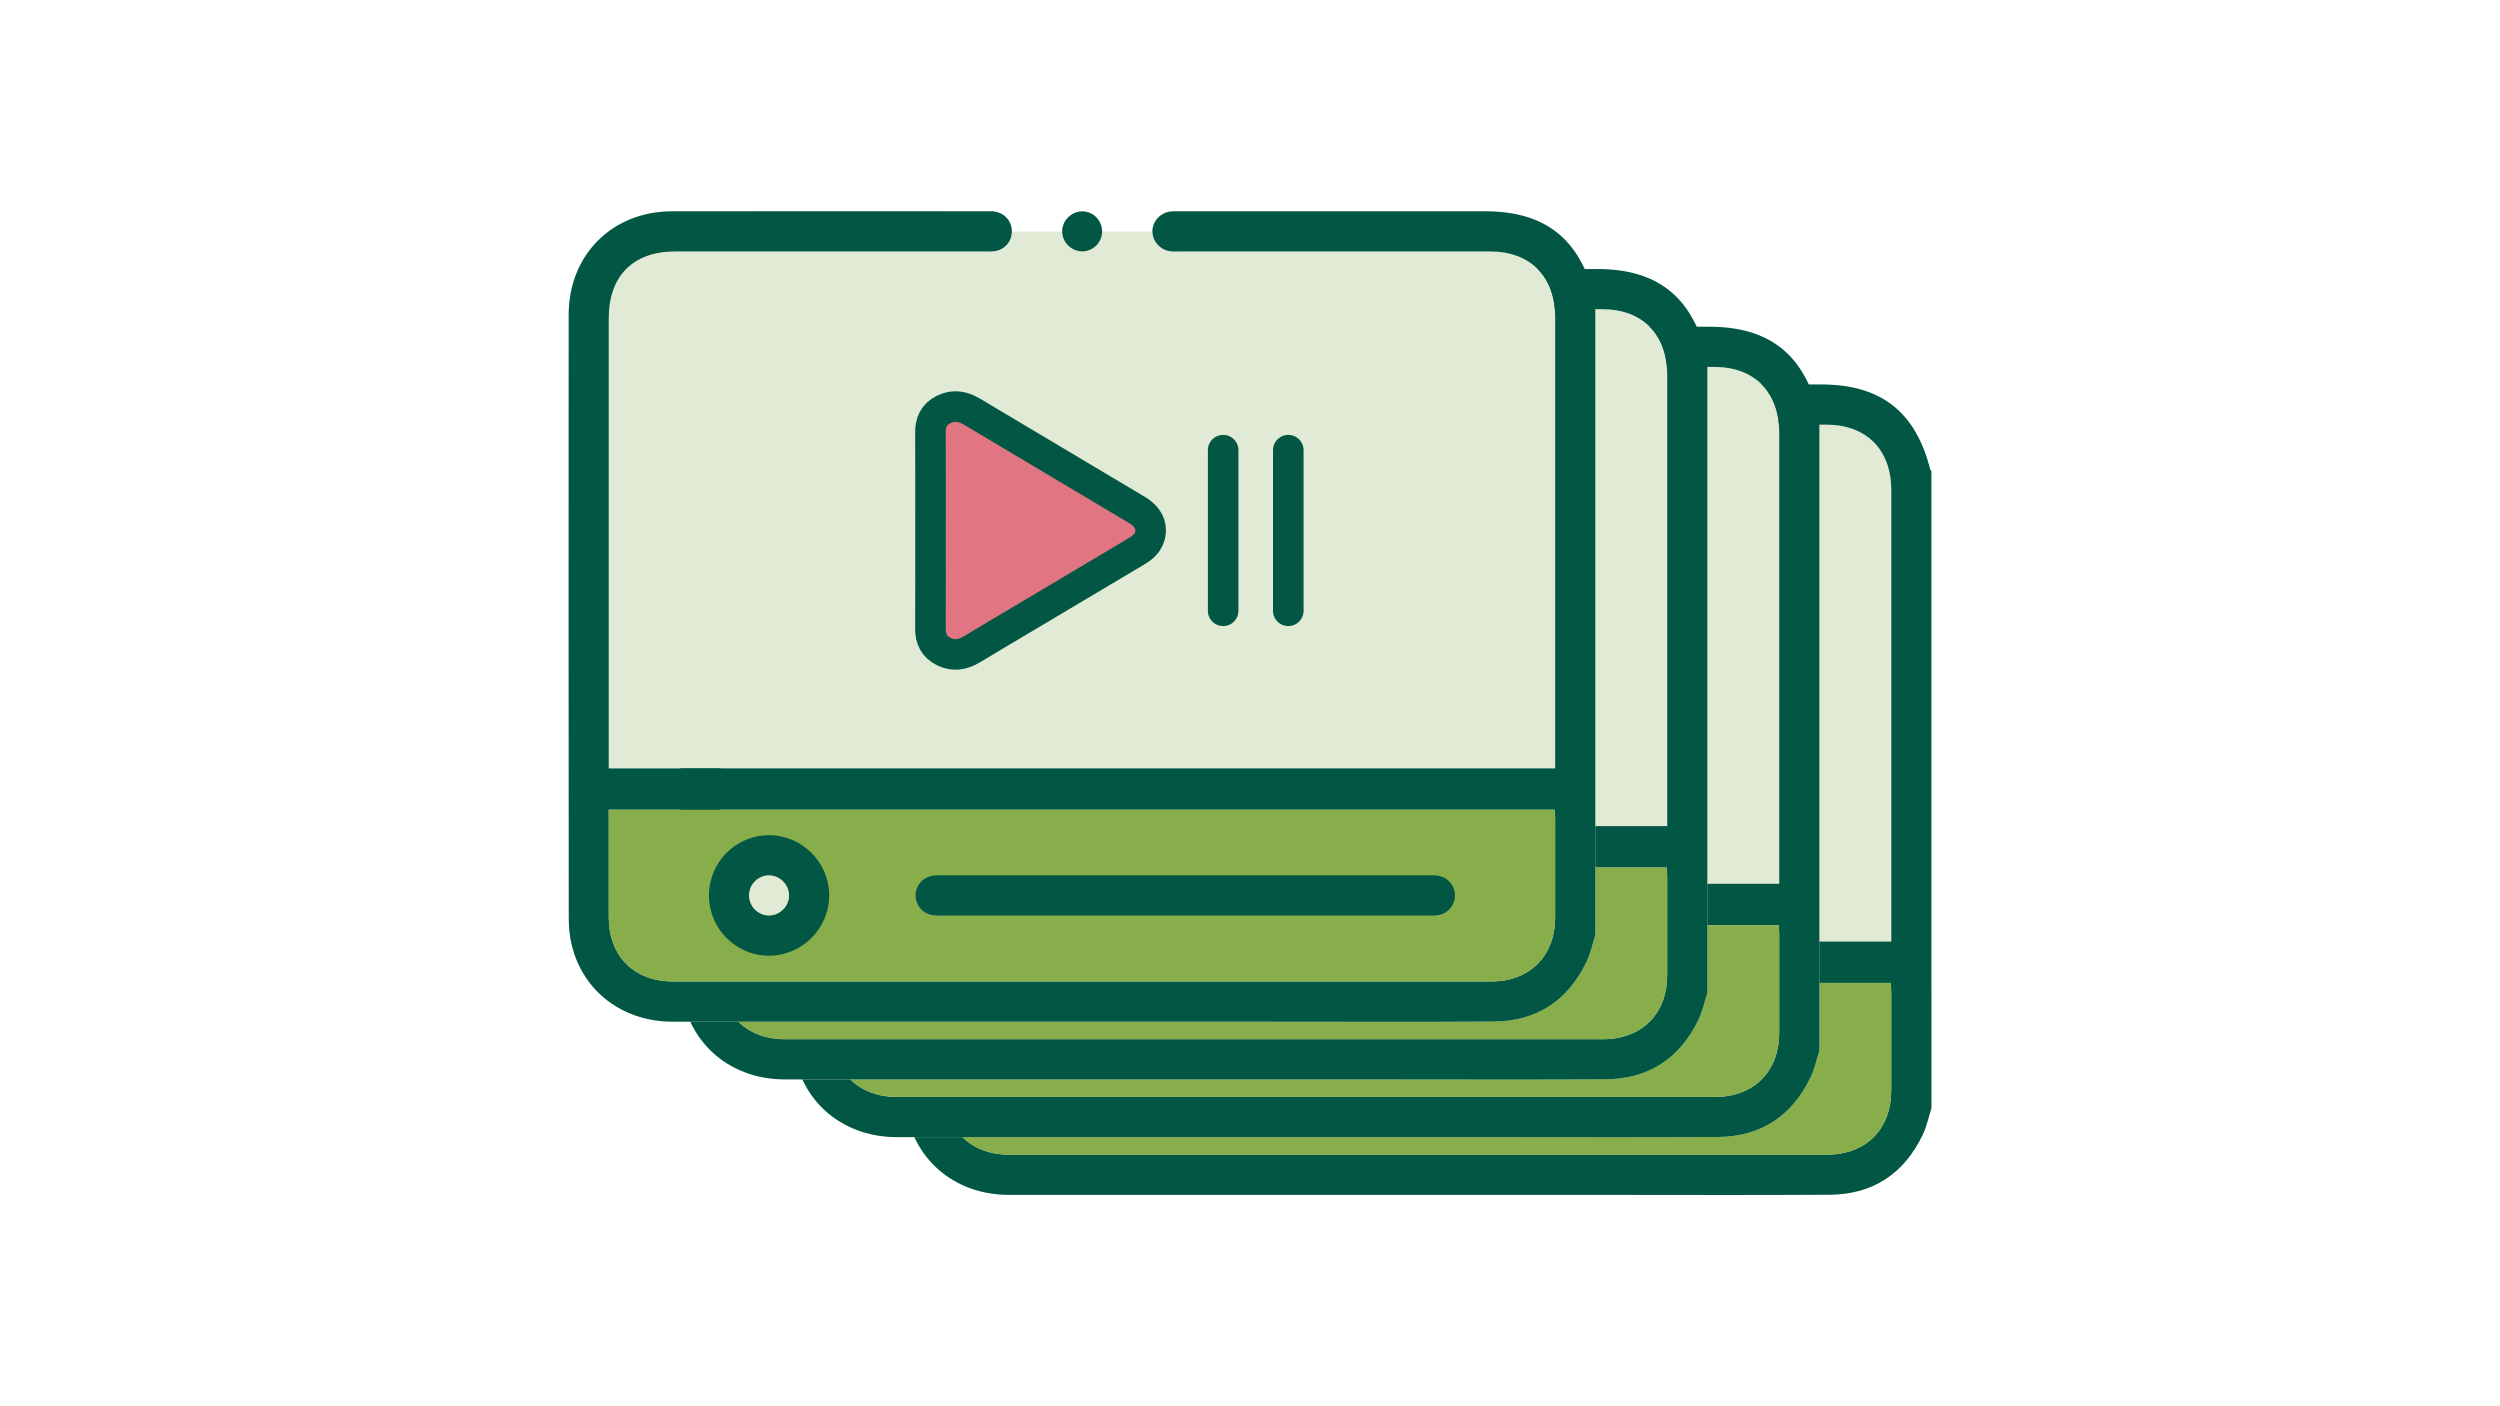
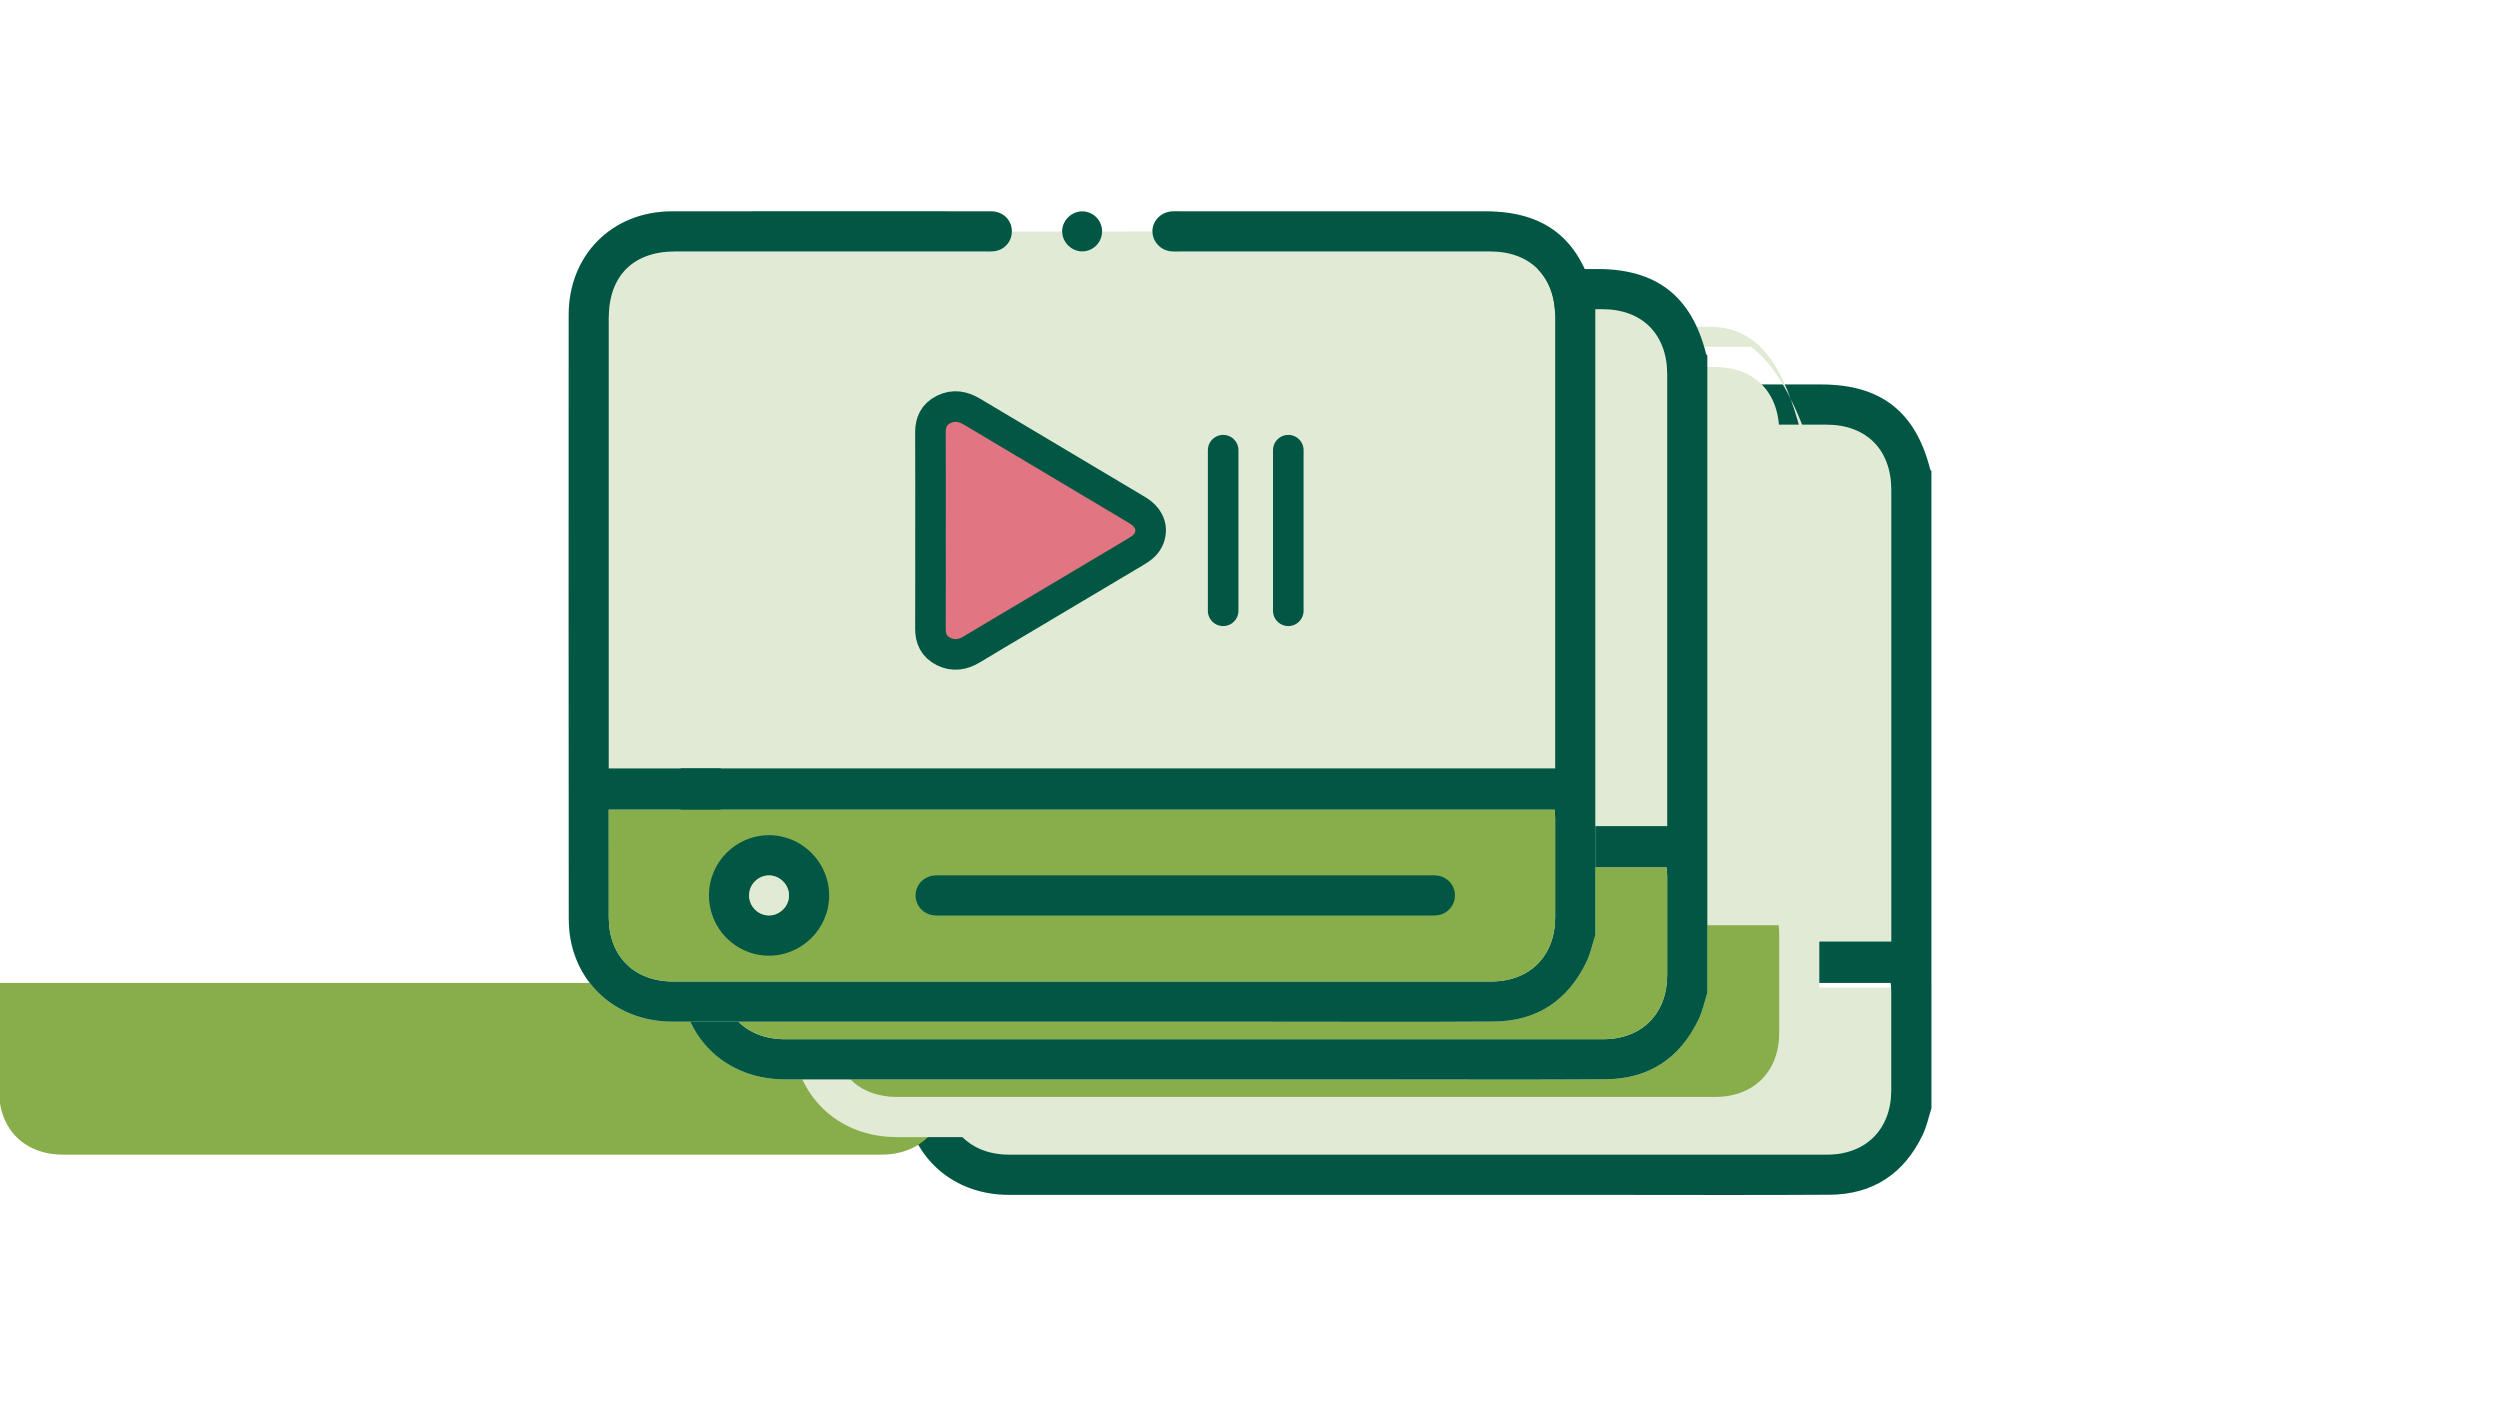
<svg xmlns="http://www.w3.org/2000/svg" id="Capa_1" viewBox="0 0 1920 1080">
  <defs>
    <style>.cls-1{fill:#e1ead4;}.cls-1,.cls-2,.cls-3,.cls-4{stroke-width:0px;}.cls-2,.cls-5{fill:#015744;}.cls-6{fill:#e17581;}.cls-6,.cls-5{stroke:#015744;stroke-linecap:round;stroke-linejoin:bevel;stroke-width:23.48px;}.cls-3{fill:#88ae4c;}.cls-4{fill:#fff;}</style>
  </defs>
  <rect class="cls-4" width="1920" height="1080" />
  <path class="cls-1" d="M743.33,310.89c50.03,0,424-.18,687.33-.18q21.86,15.38,39.7,60.5c-.32-.38.82,13.06.71,12.63-11.12-44.2-26.63-88.56-72.01-88.56-78.01,0-156.03,0-234.04,0-2.57,0-5.15-.14-7.69.13-8.18.86-14.32,7.69-14.16,15.57.15,7.57,6.13,14.11,13.93,15.01,2.54.29,5.13.14,7.69.14,79.3,0,158.59-.01,237.89.01,30.69.01,49.81,19.26,49.81,50.17.02,120.33,0,218.57,0,338.91v7.89h-726.86v-8.31c0-119.82,0-217.55,0-337.37,0-32.49,18.69-51.29,50.99-51.3,79.04-.01,158.08,0,237.12-.01,2.82,0,5.69.17,8.45-.24,7.55-1.14,12.9-7.42,13.02-14.91.13-7.84-5.36-14.33-13.24-15.49-2.02-.3-4.1-.2-6.15-.2-80.58,0-161.16-.08-241.74.02-45.79.06-79.19,33.5-79.22,79.37-.08,169.19-.06,294.19.06,463.38,0,6.88.64,13.93,2.25,20.6,8.64,35.75,39.24,58.96,77.5,58.98,152.43.05,304.87.02,457.3.02,57.74,0,115.48.27,173.22-.11,33.17-.22,57.07-16.11,71.4-45.99,3.05-6.36,4.5-13.48,6.69-20.25,0,42.69,0-135.56,0-92.87h-777.78c0-263.33,11.34-158.76,11.34-422.09M1088.9,326.08c8.24.21,15.24-6.35,15.61-14.63.39-8.63-6.33-15.91-14.89-16.12-8.44-.2-15.78,6.97-15.76,15.39.02,8.14,6.88,15.14,15.04,15.35Z" />
  <path class="cls-2" d="M1483.3,851.31c-2.19,6.77-3.64,13.89-6.69,20.25-14.33,29.88-38.23,45.77-71.4,45.99-57.74.38-115.48.11-173.22.11-152.43,0-304.87.03-457.3-.02-38.25-.01-68.86-23.23-77.5-58.98-1.61-6.67-2.25-13.72-2.25-20.6-.12-169.19-.14-294.19-.06-463.38.02-45.87,33.43-79.31,79.22-79.37,80.58-.11,161.16-.03,241.74-.02,2.05,0,4.13-.1,6.15.2,7.88,1.16,13.37,7.65,13.24,15.49-.12,7.5-5.47,13.78-13.02,14.91-2.77.42-5.63.24-8.45.24-79.04.01-158.08,0-237.12.01-32.3,0-50.99,18.81-50.99,51.3,0,119.82,0,217.55,0,337.37v8.31h726.86v-7.89c0-120.33.01-218.57,0-338.91,0-30.91-19.12-50.16-49.81-50.17-79.3-.03-158.59,0-237.89-.01-2.57,0-5.16.15-7.69-.14-7.8-.91-13.78-7.44-13.93-15.01-.16-7.87,5.97-14.7,14.16-15.57,2.54-.27,5.13-.13,7.69-.13,78.01,0,156.03,0,234.04,0,45.38,0,72.19,20.99,83.3,65.19.11.44.62.77.94,1.16v489.68ZM725.64,754.88c0,35.52-.04,48.12.01,82.81.05,29.64,19.57,49.09,49.34,49.09,209.41.02,418.81.02,628.22,0,29.73,0,49.21-19.48,49.27-49.18.06-32.66.02-43.22,0-75.87,0-2.22-.27-4.44-.43-6.85h-726.41Z" />
  <path class="cls-2" d="M1088.9,326.08c-8.16-.21-15.02-7.21-15.04-15.35-.02-8.42,7.32-15.6,15.76-15.39,8.55.21,15.27,7.48,14.89,16.12-.37,8.28-7.37,14.84-15.61,14.63Z" />
-   <path class="cls-3" d="M725.64,754.88h726.41c.16,2.41.43,4.63.43,6.85.03,32.66.07,43.22,0,75.87-.06,29.7-19.54,49.18-49.27,49.18-209.41.03-418.81.02-628.22,0-29.77,0-49.29-19.46-49.34-49.09-.06-34.69-.01-47.28-.01-82.81Z" />
-   <path class="cls-2" d="M1167.76,836.12c-61.57,0-123.13,0-184.7,0-2.56,0-5.15.15-7.69-.13-8.25-.89-14.21-7.58-14.07-15.58.14-7.7,5.95-14.07,13.85-15,2.28-.27,4.61-.14,6.92-.14,124.16,0,248.32,0,372.48,0,2.56,0,5.16-.15,7.68.21,7.85,1.12,13.41,7.72,13.27,15.48-.13,7.44-5.54,13.77-13.05,14.9-2.77.42-5.63.25-8.45.25-62.08.01-124.16,0-186.24,0Z" />
+   <path class="cls-3" d="M725.64,754.88c.16,2.41.43,4.63.43,6.85.03,32.66.07,43.22,0,75.87-.06,29.7-19.54,49.18-49.27,49.18-209.41.03-418.81.02-628.22,0-29.77,0-49.29-19.46-49.34-49.09-.06-34.69-.01-47.28-.01-82.81Z" />
  <path class="cls-2" d="M802.6,820.58c.04-25.44,20.66-46.11,46.03-46.15,25.3-.05,46.16,20.67,46.3,45.99.15,25.61-20.92,46.69-46.52,46.55-25.33-.14-45.85-20.92-45.81-46.38ZM848.93,805.32c-8.23-.12-15.2,6.51-15.5,14.76-.31,8.58,6.54,15.86,15.06,15.98,8.45.12,15.7-7.1,15.6-15.54-.09-8.15-7-15.08-15.16-15.2Z" />
-   <path class="cls-1" d="M848.93,805.32c8.16.12,15.07,7.05,15.16,15.2.1,8.44-7.15,15.66-15.6,15.54-8.52-.12-15.38-7.4-15.06-15.98.3-8.25,7.27-14.89,15.5-14.76Z" />
  <path class="cls-6" d="M972.75,540.01c0-24.98.08-49.96-.05-74.94-.04-7.66,2.59-13.89,10.2-17.64,7.58-3.74,14.75-2.43,21.79,1.78,42.16,25.2,84.41,50.27,126.61,75.42,9.13,5.44,12.46,13.17,9.43,21.45-1.7,4.66-5.38,7.72-9.78,10.33-29.19,17.31-58.33,34.69-87.49,52.05-12.93,7.7-25.93,15.31-38.77,23.13-7.01,4.27-14.21,5.53-21.79,1.8-7.61-3.75-10.24-9.99-10.2-17.64.12-25.24.04-50.49.04-75.73Z" />
  <line class="cls-5" x1="1197.5" y1="478.74" x2="1197.5" y2="602.08" />
  <line class="cls-5" x1="1247.53" y1="478.74" x2="1247.53" y2="602.08" />
  <path class="cls-1" d="M657.29,266.56c50.03,0,424-.18,687.33-.18q21.86,15.38,39.7,60.5c-.32-.38.82,13.06.71,12.63-11.12-44.2-26.63-88.56-72.01-88.56-78.01,0-156.03,0-234.04,0-2.57,0-5.15-.14-7.69.13-8.18.86-14.32,7.69-14.16,15.57.15,7.57,6.13,14.11,13.93,15.01,2.54.29,5.13.14,7.69.14,79.3,0,158.59-.01,237.89.01,30.69.01,49.81,19.26,49.81,50.17.02,120.33,0,218.57,0,338.91v7.89h-726.86v-8.31c0-119.82,0-217.55,0-337.37,0-32.49,18.69-51.29,50.99-51.3,79.04-.01,158.08,0,237.12-.01,2.82,0,5.69.17,8.45-.24,7.55-1.14,12.9-7.42,13.02-14.91.13-7.84-5.36-14.33-13.24-15.49-2.02-.3-4.1-.2-6.15-.2-80.58,0-161.16-.08-241.74.02-45.79.06-79.19,33.5-79.22,79.37-.08,169.19-.06,294.19.06,463.38,0,6.88.64,13.93,2.25,20.6,8.64,35.75,39.24,58.96,77.5,58.98,152.43.05,304.87.02,457.3.02,57.74,0,115.48.27,173.22-.11,33.17-.22,57.07-16.11,71.4-45.99,3.05-6.36,4.5-13.48,6.69-20.25,0,42.69,0-135.56,0-92.87h-777.78c0-263.33,11.34-158.76,11.34-422.09M1002.86,281.75c8.24.21,15.24-6.35,15.61-14.63.39-8.63-6.33-15.91-14.89-16.12-8.44-.2-15.78,6.97-15.76,15.39.02,8.14,6.88,15.14,15.04,15.35Z" />
-   <path class="cls-2" d="M1397.26,806.97c-2.19,6.77-3.64,13.89-6.69,20.25-14.33,29.88-38.23,45.77-71.4,45.99-57.74.38-115.48.11-173.22.11-152.43,0-304.87.03-457.3-.02-38.25-.01-68.86-23.23-77.5-58.98-1.61-6.67-2.25-13.72-2.25-20.6-.12-169.19-.14-294.19-.06-463.38.02-45.87,33.43-79.31,79.22-79.37,80.58-.11,161.16-.03,241.74-.02,2.05,0,4.13-.1,6.15.2,7.88,1.16,13.37,7.65,13.24,15.49-.12,7.5-5.47,13.78-13.02,14.91-2.77.42-5.63.24-8.45.24-79.04.01-158.08,0-237.12.01-32.3,0-50.99,18.81-50.99,51.3,0,119.82,0,217.55,0,337.37v8.31h726.86v-7.89c0-120.33.01-218.57,0-338.91,0-30.91-19.12-50.16-49.81-50.17-79.3-.03-158.59,0-237.89-.01-2.57,0-5.16.15-7.69-.14-7.8-.91-13.78-7.44-13.93-15.01-.16-7.87,5.97-14.7,14.16-15.57,2.54-.27,5.13-.13,7.69-.13,78.01,0,156.03,0,234.04,0,45.38,0,72.19,20.99,83.3,65.19.11.44.62.77.94,1.16v489.68ZM639.6,710.55c0,35.52-.04,48.12.01,82.81.05,29.64,19.57,49.09,49.34,49.09,209.41.02,418.81.02,628.22,0,29.73,0,49.21-19.48,49.27-49.18.06-32.66.02-43.22,0-75.87,0-2.22-.27-4.44-.43-6.85h-726.41Z" />
  <path class="cls-2" d="M1002.86,281.75c-8.16-.21-15.02-7.21-15.04-15.35-.02-8.42,7.32-15.6,15.76-15.39,8.55.21,15.27,7.48,14.89,16.12-.37,8.28-7.37,14.84-15.61,14.63Z" />
  <path class="cls-3" d="M639.6,710.55h726.41c.16,2.41.43,4.63.43,6.85.03,32.66.07,43.22,0,75.87-.06,29.7-19.54,49.18-49.27,49.18-209.41.03-418.81.02-628.22,0-29.77,0-49.29-19.46-49.34-49.09-.06-34.69-.01-47.28-.01-82.81Z" />
  <path class="cls-2" d="M1081.72,791.79c-61.57,0-123.13,0-184.7,0-2.56,0-5.15.15-7.69-.13-8.25-.89-14.21-7.58-14.07-15.58.14-7.7,5.95-14.07,13.85-15,2.28-.27,4.61-.14,6.92-.14,124.16,0,248.32,0,372.48,0,2.56,0,5.16-.15,7.68.21,7.85,1.12,13.41,7.72,13.27,15.48-.13,7.44-5.54,13.77-13.05,14.9-2.77.42-5.63.25-8.45.25-62.08.01-124.16,0-186.24,0Z" />
  <path class="cls-2" d="M716.56,776.24c.04-25.44,20.66-46.11,46.03-46.15,25.3-.05,46.16,20.67,46.3,45.99.15,25.61-20.92,46.69-46.52,46.55-25.33-.14-45.85-20.92-45.81-46.38ZM762.89,760.99c-8.23-.12-15.2,6.51-15.5,14.76-.31,8.58,6.54,15.86,15.06,15.98,8.45.12,15.7-7.1,15.6-15.54-.09-8.15-7-15.08-15.16-15.2Z" />
  <path class="cls-1" d="M762.89,760.99c8.16.12,15.07,7.05,15.16,15.2.1,8.44-7.15,15.66-15.6,15.54-8.52-.12-15.38-7.4-15.06-15.98.3-8.25,7.27-14.89,15.5-14.76Z" />
  <path class="cls-6" d="M886.71,495.67c0-24.98.08-49.96-.05-74.94-.04-7.66,2.59-13.89,10.2-17.64,7.58-3.74,14.75-2.43,21.79,1.78,42.16,25.2,84.41,50.27,126.61,75.42,9.13,5.44,12.46,13.17,9.43,21.45-1.7,4.66-5.38,7.72-9.78,10.33-29.19,17.31-58.33,34.69-87.49,52.05-12.93,7.7-25.93,15.31-38.77,23.13-7.01,4.27-14.21,5.53-21.79,1.8-7.61-3.75-10.24-9.99-10.2-17.64.12-25.24.04-50.49.04-75.73Z" />
  <line class="cls-5" x1="1111.46" y1="434.41" x2="1111.46" y2="557.75" />
  <line class="cls-5" x1="1161.49" y1="434.41" x2="1161.49" y2="557.75" />
  <path class="cls-1" d="M571.25,222.23c50.03,0,424-.18,687.33-.18q21.86,15.38,39.7,60.5c-.32-.38.82,13.06.71,12.63-11.12-44.2-26.63-88.56-72.01-88.56-78.01,0-156.03,0-234.04,0-2.57,0-5.15-.14-7.69.13-8.18.86-14.32,7.69-14.16,15.57.15,7.57,6.13,14.11,13.93,15.01,2.54.29,5.13.14,7.69.14,79.3,0,158.59-.01,237.89.01,30.69.01,49.81,19.26,49.81,50.17.02,120.33,0,218.57,0,338.91v7.89h-726.86v-8.31c0-119.82,0-217.55,0-337.37,0-32.49,18.69-51.29,50.99-51.3,79.04-.01,158.08,0,237.12-.01,2.82,0,5.69.17,8.45-.24,7.55-1.14,12.9-7.42,13.02-14.91.13-7.84-5.36-14.33-13.24-15.49-2.02-.3-4.1-.2-6.15-.2-80.58,0-161.16-.08-241.74.02-45.79.06-79.19,33.5-79.22,79.37-.08,169.19-.06,294.19.06,463.38,0,6.88.64,13.93,2.25,20.6,8.64,35.75,39.24,58.96,77.5,58.98,152.43.05,304.87.02,457.3.02,57.74,0,115.48.27,173.22-.11,33.17-.22,57.07-16.11,71.4-45.99,3.05-6.36,4.5-13.48,6.69-20.25,0,42.69,0-135.56,0-92.87h-777.78c0-263.33,11.34-158.76,11.34-422.09M916.82,237.41c8.24.21,15.24-6.35,15.61-14.63.39-8.63-6.33-15.91-14.89-16.12-8.44-.2-15.78,6.97-15.76,15.39.02,8.14,6.88,15.14,15.04,15.35Z" />
  <path class="cls-2" d="M1311.21,762.64c-2.19,6.77-3.64,13.89-6.69,20.25-14.33,29.88-38.23,45.77-71.4,45.99-57.74.38-115.48.11-173.22.11-152.43,0-304.87.03-457.3-.02-38.25-.01-68.86-23.23-77.5-58.98-1.61-6.67-2.25-13.72-2.25-20.6-.12-169.19-.14-294.19-.06-463.38.02-45.87,33.43-79.31,79.22-79.37,80.58-.11,161.16-.03,241.74-.02,2.05,0,4.13-.1,6.15.2,7.88,1.16,13.37,7.65,13.24,15.49-.12,7.5-5.47,13.78-13.02,14.91-2.77.42-5.63.24-8.45.24-79.04.01-158.08,0-237.12.01-32.3,0-50.99,18.81-50.99,51.3,0,119.82,0,217.55,0,337.37v8.31h726.86v-7.89c0-120.33.01-218.57,0-338.91,0-30.91-19.12-50.16-49.81-50.17-79.3-.03-158.59,0-237.89-.01-2.57,0-5.16.15-7.69-.14-7.8-.91-13.78-7.44-13.93-15.01-.16-7.87,5.97-14.7,14.16-15.57,2.54-.27,5.13-.13,7.69-.13,78.01,0,156.03,0,234.04,0,45.38,0,72.19,20.99,83.3,65.19.11.44.62.77.94,1.16v489.68ZM553.56,666.22c0,35.52-.04,48.12.01,82.81.05,29.64,19.57,49.09,49.34,49.09,209.41.02,418.81.02,628.22,0,29.73,0,49.21-19.48,49.27-49.18.06-32.66.02-43.22,0-75.87,0-2.22-.27-4.44-.43-6.85h-726.41Z" />
  <path class="cls-2" d="M916.82,237.41c-8.16-.21-15.02-7.21-15.04-15.35-.02-8.42,7.32-15.6,15.76-15.39,8.55.21,15.27,7.48,14.89,16.12-.37,8.28-7.37,14.84-15.61,14.63Z" />
  <path class="cls-3" d="M553.56,666.22h726.41c.16,2.41.43,4.63.43,6.85.03,32.66.07,43.22,0,75.87-.06,29.7-19.54,49.18-49.27,49.18-209.41.03-418.81.02-628.22,0-29.77,0-49.29-19.46-49.34-49.09-.06-34.69-.01-47.28-.01-82.81Z" />
  <path class="cls-2" d="M995.68,747.46c-61.57,0-123.13,0-184.7,0-2.56,0-5.15.15-7.69-.13-8.25-.89-14.21-7.58-14.07-15.58.14-7.7,5.95-14.07,13.85-15,2.28-.27,4.61-.14,6.92-.14,124.16,0,248.32,0,372.48,0,2.56,0,5.16-.15,7.68.21,7.85,1.12,13.41,7.72,13.27,15.48-.13,7.44-5.54,13.77-13.05,14.9-2.77.42-5.63.25-8.45.25-62.08.01-124.16,0-186.24,0Z" />
  <path class="cls-2" d="M630.52,731.91c.04-25.44,20.66-46.11,46.03-46.15,25.3-.05,46.16,20.67,46.3,45.99.15,25.61-20.92,46.69-46.52,46.55-25.33-.14-45.85-20.92-45.81-46.38ZM676.85,716.66c-8.23-.12-15.2,6.51-15.5,14.76-.31,8.58,6.54,15.86,15.06,15.98,8.45.12,15.7-7.1,15.6-15.54-.09-8.15-7-15.08-15.16-15.2Z" />
  <path class="cls-1" d="M676.85,716.66c8.16.12,15.07,7.05,15.16,15.2.1,8.44-7.15,15.66-15.6,15.54-8.52-.12-15.38-7.4-15.06-15.98.3-8.25,7.27-14.89,15.5-14.76Z" />
  <path class="cls-6" d="M800.67,451.34c0-24.98.08-49.96-.05-74.94-.04-7.66,2.59-13.89,10.2-17.64,7.58-3.74,14.75-2.43,21.79,1.78,42.16,25.2,84.41,50.27,126.61,75.42,9.13,5.44,12.46,13.17,9.43,21.45-1.7,4.66-5.38,7.72-9.78,10.33-29.19,17.31-58.33,34.69-87.49,52.05-12.93,7.7-25.93,15.31-38.77,23.13-7.01,4.27-14.21,5.53-21.79,1.8-7.61-3.75-10.24-9.99-10.2-17.64.12-25.24.04-50.49.04-75.73Z" />
  <line class="cls-5" x1="1025.42" y1="390.08" x2="1025.42" y2="513.41" />
  <line class="cls-5" x1="1075.45" y1="390.08" x2="1075.45" y2="513.41" />
  <path class="cls-1" d="M485.2,177.89c50.03,0,424-.18,687.33-.18q21.86,15.38,39.7,60.5c-.32-.38.82,13.06.71,12.63-11.12-44.2-26.63-88.56-72.01-88.56-78.01,0-156.03,0-234.04,0-2.57,0-5.15-.14-7.69.13-8.18.86-14.32,7.69-14.16,15.57.15,7.57,6.13,14.11,13.93,15.01,2.54.29,5.13.14,7.69.14,79.3,0,158.59-.01,237.89.01,30.69.01,49.81,19.26,49.81,50.17.02,120.33,0,218.57,0,338.91v7.89H467.52v-8.31c0-119.82,0-217.55,0-337.37,0-32.49,18.69-51.29,50.99-51.3,79.04-.01,158.08,0,237.12-.01,2.82,0,5.69.17,8.45-.24,7.55-1.14,12.9-7.42,13.02-14.91.13-7.84-5.36-14.33-13.24-15.49-2.02-.3-4.1-.2-6.15-.2-80.58,0-161.16-.08-241.74.02-45.79.06-79.19,33.5-79.22,79.37-.08,169.19-.06,294.19.06,463.38,0,6.88.64,13.93,2.25,20.6,8.64,35.75,39.24,58.96,77.5,58.98,152.43.05,304.87.02,457.3.02,57.74,0,115.48.27,173.22-.11,33.17-.22,57.07-16.11,71.4-45.99,3.05-6.36,4.5-13.48,6.69-20.25,0,42.69,0-135.56,0-92.87H447.39c0-263.33,11.34-158.76,11.34-422.09M830.78,193.08c8.24.21,15.24-6.35,15.61-14.63.39-8.63-6.33-15.91-14.89-16.12-8.44-.2-15.78,6.97-15.76,15.39.02,8.14,6.88,15.14,15.04,15.35Z" />
  <path class="cls-2" d="M1225.17,718.31c-2.19,6.77-3.64,13.89-6.69,20.25-14.33,29.88-38.23,45.77-71.4,45.99-57.74.38-115.48.11-173.22.11-152.43,0-304.87.03-457.3-.02-38.25-.01-68.86-23.23-77.5-58.98-1.61-6.67-2.25-13.72-2.25-20.6-.12-169.19-.14-294.19-.06-463.38.02-45.87,33.43-79.31,79.22-79.37,80.58-.11,161.16-.03,241.74-.02,2.05,0,4.13-.1,6.15.2,7.88,1.16,13.37,7.65,13.24,15.49-.12,7.5-5.47,13.78-13.02,14.91-2.77.42-5.63.24-8.45.24-79.04.01-158.08,0-237.12.01-32.3,0-50.99,18.81-50.99,51.3,0,119.82,0,217.55,0,337.37v8.31h726.86v-7.89c0-120.33.01-218.57,0-338.91,0-30.91-19.12-50.16-49.81-50.17-79.3-.03-158.59,0-237.89-.01-2.57,0-5.16.15-7.69-.14-7.8-.91-13.78-7.44-13.93-15.01-.16-7.87,5.97-14.7,14.16-15.57,2.54-.27,5.13-.13,7.69-.13,78.01,0,156.03,0,234.04,0,45.38,0,72.19,20.99,83.3,65.19.11.44.62.77.94,1.16v489.68ZM467.52,621.88c0,35.52-.04,48.12.01,82.81.05,29.64,19.57,49.09,49.34,49.09,209.41.02,418.81.02,628.22,0,29.73,0,49.21-19.48,49.27-49.18.06-32.66.02-43.22,0-75.87,0-2.22-.27-4.44-.43-6.85H467.52Z" />
  <path class="cls-2" d="M830.78,193.08c-8.16-.21-15.02-7.21-15.04-15.35-.02-8.42,7.32-15.6,15.76-15.39,8.55.21,15.27,7.48,14.89,16.12-.37,8.28-7.37,14.84-15.61,14.63Z" />
  <path class="cls-3" d="M467.52,621.88h726.41c.16,2.41.43,4.63.43,6.85.03,32.66.07,43.22,0,75.87-.06,29.7-19.54,49.18-49.27,49.18-209.41.03-418.81.02-628.22,0-29.77,0-49.29-19.46-49.34-49.09-.06-34.69-.01-47.28-.01-82.81Z" />
  <path class="cls-2" d="M909.64,703.12c-61.57,0-123.13,0-184.7,0-2.56,0-5.15.15-7.69-.13-8.25-.89-14.21-7.58-14.07-15.58.14-7.7,5.95-14.07,13.85-15,2.28-.27,4.61-.14,6.92-.14,124.16,0,248.32,0,372.48,0,2.56,0,5.16-.15,7.68.21,7.85,1.12,13.41,7.72,13.27,15.48-.13,7.44-5.54,13.77-13.05,14.9-2.77.42-5.63.25-8.45.25-62.08.01-124.16,0-186.24,0Z" />
  <path class="cls-2" d="M544.48,687.58c.04-25.44,20.66-46.11,46.03-46.15,25.3-.05,46.16,20.67,46.3,45.99.15,25.61-20.92,46.69-46.52,46.55-25.33-.14-45.85-20.92-45.81-46.38ZM590.81,672.32c-8.23-.12-15.2,6.51-15.5,14.76-.31,8.58,6.54,15.86,15.06,15.98,8.45.12,15.7-7.1,15.6-15.54-.09-8.15-7-15.08-15.16-15.2Z" />
  <path class="cls-1" d="M590.81,672.32c8.16.12,15.07,7.05,15.16,15.2.1,8.44-7.15,15.66-15.6,15.54-8.52-.12-15.38-7.4-15.06-15.98.3-8.25,7.27-14.89,15.5-14.76Z" />
  <path class="cls-6" d="M714.63,407.01c0-24.98.08-49.96-.05-74.94-.04-7.66,2.59-13.89,10.2-17.64,7.58-3.74,14.75-2.43,21.79,1.78,42.16,25.2,84.41,50.27,126.61,75.42,9.13,5.44,12.46,13.17,9.43,21.45-1.7,4.66-5.38,7.72-9.78,10.33-29.19,17.31-58.33,34.69-87.49,52.05-12.93,7.7-25.93,15.31-38.77,23.13-7.01,4.27-14.21,5.53-21.79,1.8-7.61-3.75-10.24-9.99-10.2-17.64.12-25.24.04-50.49.04-75.73Z" />
  <line class="cls-5" x1="939.38" y1="345.74" x2="939.38" y2="469.08" />
  <line class="cls-5" x1="989.41" y1="345.74" x2="989.41" y2="469.08" />
</svg>